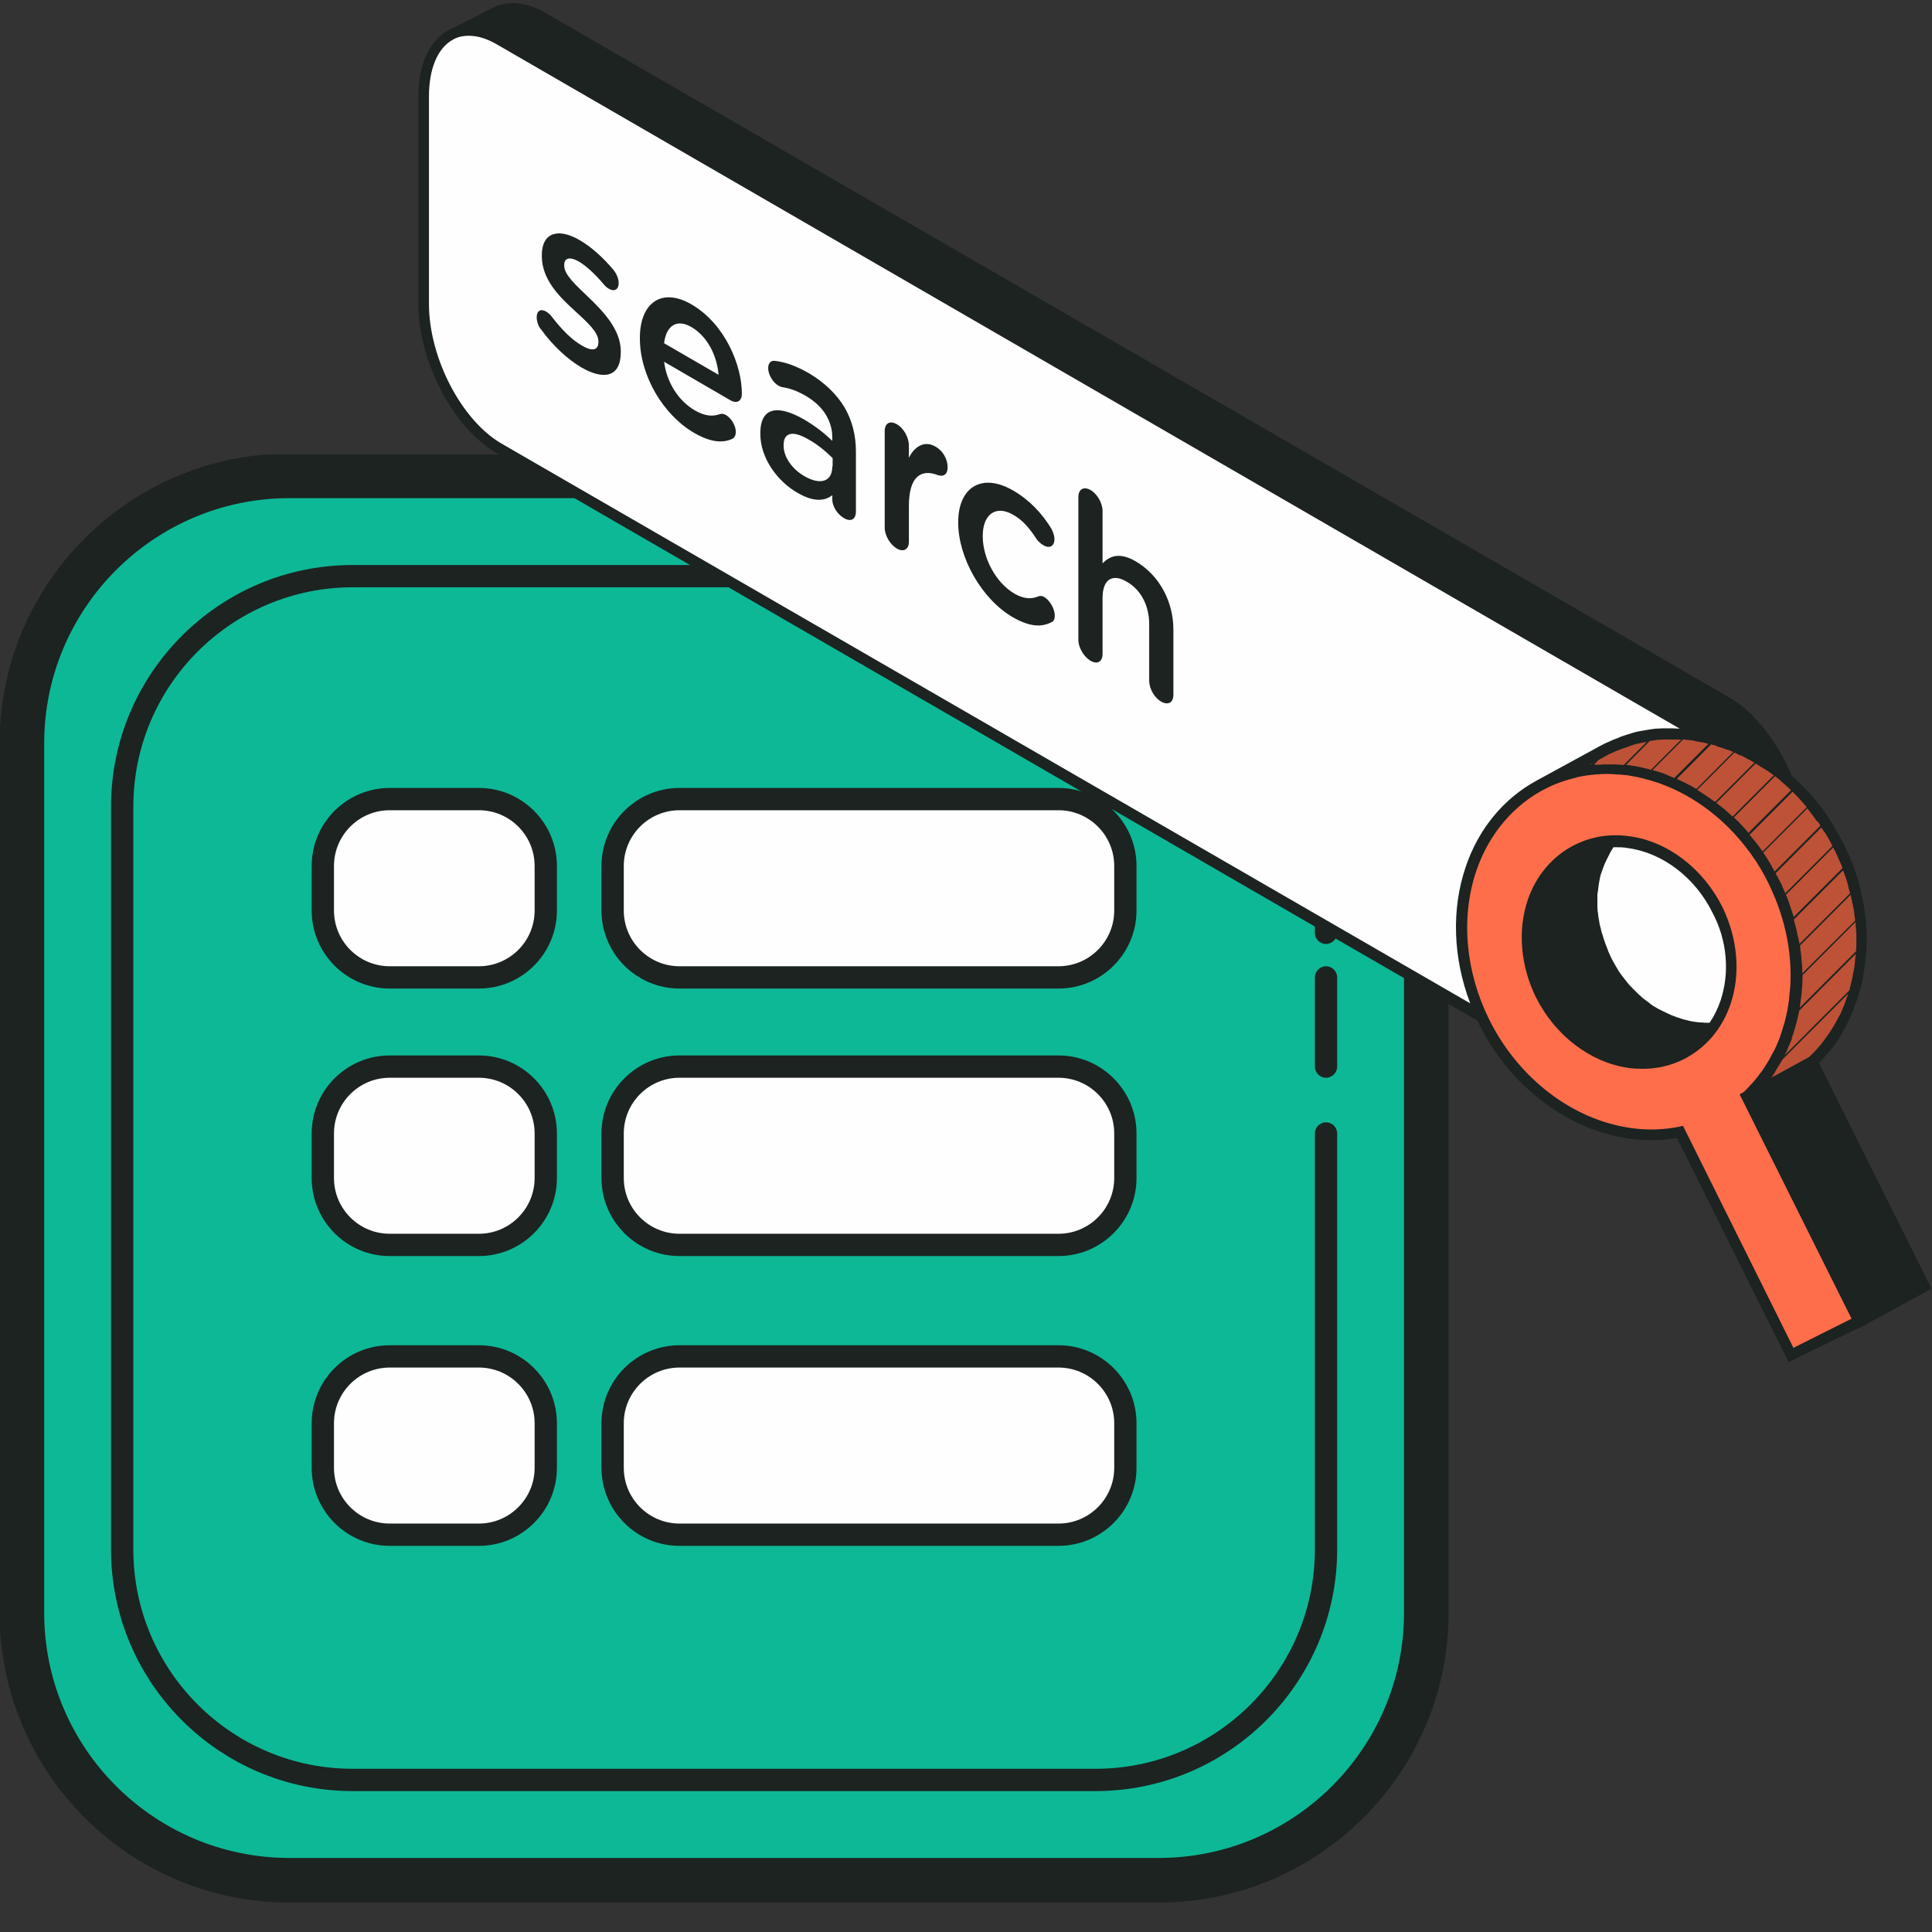
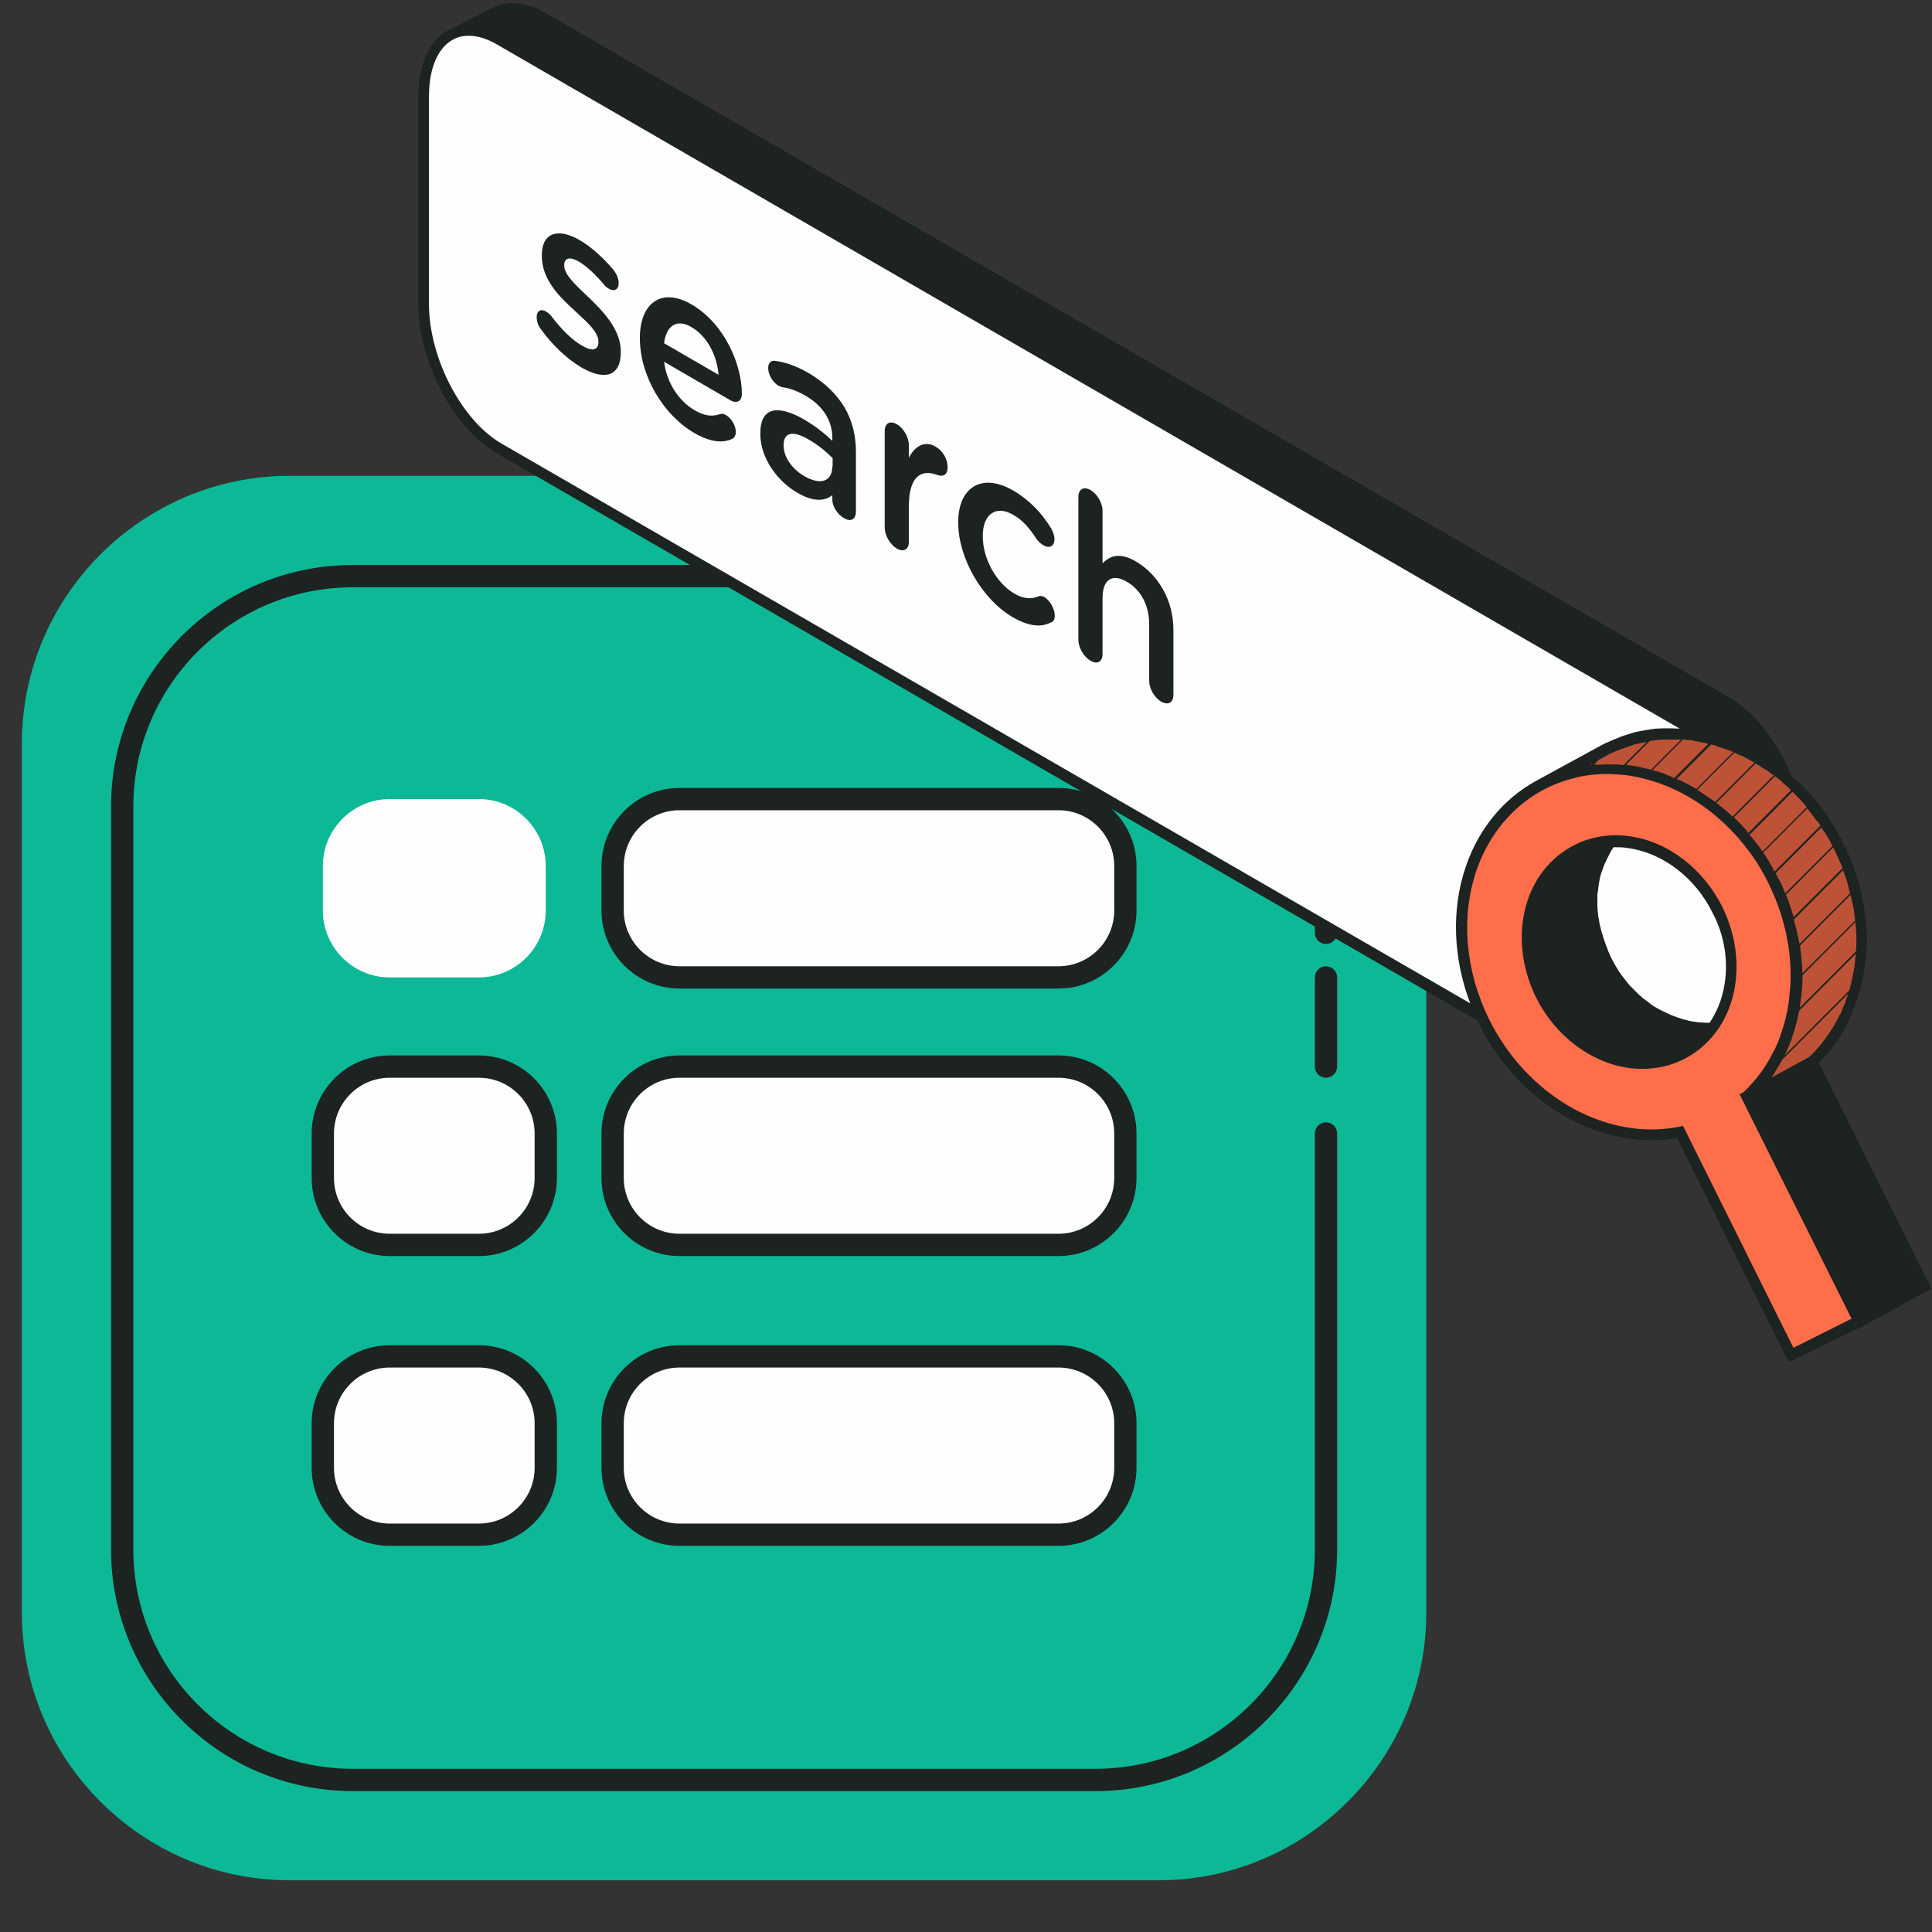
<svg xmlns="http://www.w3.org/2000/svg" width="150" zoomAndPan="magnify" viewBox="0 0 150 150" height="150" preserveAspectRatio="xMidYMid meet" version="1.0">
  <rect x="0" y="0" width="150" height="150" fill="#333333" stroke="none" />
  <defs>
    <clipPath id="clip-0">
      <path d="M 0 35.281 L 112.5 35.281 L 112.5 147.781 L 0 147.781 Z M 0 35.281 " clip-rule="nonzero" />
    </clipPath>
    <clipPath id="clip-1">
      <path d="M 32.344 2 L 135 2 L 135 83 L 32.344 83 Z M 32.344 2 " clip-rule="nonzero" />
    </clipPath>
    <clipPath id="clip-2">
      <path d="M 113 59 L 145 59 L 145 105.75 L 113 105.75 Z M 113 59 " clip-rule="nonzero" />
    </clipPath>
    <clipPath id="clip-3">
      <path d="M 32.344 0 L 150 0 L 150 105.75 L 32.344 105.75 Z M 32.344 0 " clip-rule="nonzero" />
    </clipPath>
  </defs>
  <path fill="rgb(5.099%, 72.159%, 58.82%)" d="M 89.969 145.984 L 22.469 145.984 C 11.047 145.984 1.699 136.637 1.699 125.215 L 1.699 57.715 C 1.699 46.289 11.047 36.945 22.469 36.945 L 89.969 36.945 C 101.391 36.945 110.738 46.289 110.738 57.715 L 110.738 125.215 C 110.738 136.637 101.391 145.984 89.969 145.984 Z M 89.969 145.984 " fill-opacity="1" fill-rule="nonzero" />
  <g clip-path="url(#clip-0)">
-     <path fill="rgb(10.979%, 13.73%, 12.939%)" d="M 89.969 147.715 L 22.469 147.715 C 10.062 147.715 -0.031 137.621 -0.031 125.215 L -0.031 57.715 C -0.031 45.309 10.062 35.215 22.469 35.215 L 89.969 35.215 C 102.375 35.215 112.469 45.309 112.469 57.715 L 112.469 125.215 C 112.469 137.621 102.375 147.715 89.969 147.715 Z M 22.469 38.676 C 11.973 38.676 3.43 47.215 3.43 57.715 L 3.43 125.215 C 3.43 135.711 11.973 144.25 22.469 144.25 L 89.969 144.25 C 100.465 144.25 109.008 135.711 109.008 125.215 L 109.008 57.715 C 109.008 47.215 100.465 38.676 89.969 38.676 Z M 22.469 38.676 " fill-opacity="1" fill-rule="nonzero" />
-   </g>
+     </g>
  <path fill="rgb(5.099%, 72.159%, 58.82%)" d="M 102.949 88 L 102.949 120.305 C 102.949 130.141 94.898 138.195 85.059 138.195 L 27.379 138.195 C 17.539 138.195 9.488 130.141 9.488 120.305 L 9.488 62.625 C 9.488 52.785 17.539 44.734 27.379 44.734 L 85.641 44.734 " fill-opacity="1" fill-rule="nonzero" />
  <path fill="rgb(10.979%, 13.73%, 12.939%)" d="M 85.059 139.059 L 27.379 139.059 C 17.035 139.059 8.621 130.645 8.621 120.305 L 8.621 62.625 C 8.621 52.281 17.035 43.867 27.379 43.867 L 85.641 43.867 C 86.121 43.867 86.508 44.254 86.508 44.734 C 86.508 45.211 86.121 45.598 85.641 45.598 L 27.379 45.598 C 17.992 45.598 10.352 53.234 10.352 62.625 L 10.352 120.305 C 10.352 129.691 17.992 137.328 27.379 137.328 L 85.059 137.328 C 94.445 137.328 102.086 129.691 102.086 120.305 L 102.086 88 C 102.086 87.523 102.473 87.137 102.949 87.137 C 103.426 87.137 103.816 87.523 103.816 88 L 103.816 120.305 C 103.816 130.645 95.402 139.059 85.059 139.059 Z M 102.949 83.676 C 102.473 83.676 102.086 83.285 102.086 82.809 L 102.086 75.887 C 102.086 75.41 102.473 75.02 102.949 75.02 C 103.426 75.02 103.816 75.41 103.816 75.887 L 103.816 82.809 C 103.816 83.285 103.426 83.676 102.949 83.676 Z M 102.949 73.289 C 102.473 73.289 102.086 72.902 102.086 72.426 L 102.086 68.965 C 102.086 68.484 102.473 68.098 102.949 68.098 C 103.426 68.098 103.816 68.484 103.816 68.965 L 103.816 72.426 C 103.816 72.902 103.426 73.289 102.949 73.289 Z M 102.949 73.289 " fill-opacity="1" fill-rule="nonzero" />
  <path fill="rgb(99.609%, 99.609%, 99.609%)" d="M 37.18 75.887 L 30.258 75.887 C 27.402 75.887 25.066 73.551 25.066 70.695 L 25.066 67.234 C 25.066 64.375 27.402 62.039 30.258 62.039 L 37.18 62.039 C 40.035 62.039 42.371 64.375 42.371 67.234 L 42.371 70.695 C 42.371 73.551 40.035 75.887 37.18 75.887 Z M 37.18 75.887 " fill-opacity="1" fill-rule="nonzero" />
-   <path fill="rgb(10.979%, 13.73%, 12.939%)" d="M 37.18 76.75 L 30.258 76.75 C 26.918 76.75 24.199 74.035 24.199 70.695 L 24.199 67.234 C 24.199 63.891 26.918 61.176 30.258 61.176 L 37.18 61.176 C 40.52 61.176 43.238 63.891 43.238 67.234 L 43.238 70.695 C 43.238 74.031 40.52 76.75 37.18 76.75 Z M 30.258 62.906 C 27.871 62.906 25.93 64.848 25.93 67.234 L 25.93 70.695 C 25.93 73.078 27.871 75.02 30.258 75.02 L 37.18 75.02 C 39.566 75.02 41.508 73.078 41.508 70.695 L 41.508 67.234 C 41.508 64.848 39.566 62.906 37.18 62.906 Z M 30.258 62.906 " fill-opacity="1" fill-rule="nonzero" />
  <path fill="rgb(99.609%, 99.609%, 99.609%)" d="M 82.18 75.887 L 52.758 75.887 C 49.902 75.887 47.566 73.551 47.566 70.695 L 47.566 67.234 C 47.566 64.375 49.902 62.039 52.758 62.039 L 82.18 62.039 C 85.035 62.039 87.371 64.375 87.371 67.234 L 87.371 70.695 C 87.371 73.551 85.035 75.887 82.18 75.887 Z M 82.18 75.887 " fill-opacity="1" fill-rule="nonzero" />
  <path fill="rgb(10.979%, 13.73%, 12.939%)" d="M 82.18 76.75 L 52.758 76.75 C 49.418 76.75 46.699 74.035 46.699 70.695 L 46.699 67.234 C 46.699 63.891 49.418 61.176 52.758 61.176 L 82.18 61.176 C 85.52 61.176 88.238 63.891 88.238 67.234 L 88.238 70.695 C 88.238 74.031 85.52 76.75 82.18 76.75 Z M 52.758 62.906 C 50.371 62.906 48.43 64.848 48.43 67.234 L 48.43 70.695 C 48.43 73.078 50.371 75.02 52.758 75.02 L 82.18 75.02 C 84.566 75.02 86.508 73.078 86.508 70.695 L 86.508 67.234 C 86.508 64.848 84.566 62.906 82.18 62.906 Z M 52.758 62.906 " fill-opacity="1" fill-rule="nonzero" />
-   <path fill="rgb(99.609%, 99.609%, 99.609%)" d="M 37.18 96.656 L 30.258 96.656 C 27.402 96.656 25.066 94.32 25.066 91.465 L 25.066 88 C 25.066 85.145 27.402 82.809 30.258 82.809 L 37.18 82.809 C 40.035 82.809 42.371 85.145 42.371 88 L 42.371 91.465 C 42.371 94.32 40.035 96.656 37.18 96.656 Z M 37.18 96.656 " fill-opacity="1" fill-rule="nonzero" />
+   <path fill="rgb(99.609%, 99.609%, 99.609%)" d="M 37.18 96.656 L 30.258 96.656 C 27.402 96.656 25.066 94.32 25.066 91.465 C 25.066 85.145 27.402 82.809 30.258 82.809 L 37.18 82.809 C 40.035 82.809 42.371 85.145 42.371 88 L 42.371 91.465 C 42.371 94.32 40.035 96.656 37.18 96.656 Z M 37.18 96.656 " fill-opacity="1" fill-rule="nonzero" />
  <path fill="rgb(10.979%, 13.73%, 12.939%)" d="M 37.18 97.52 L 30.258 97.52 C 26.918 97.52 24.199 94.805 24.199 91.465 L 24.199 88 C 24.199 84.66 26.918 81.945 30.258 81.945 L 37.18 81.945 C 40.52 81.945 43.238 84.66 43.238 88 L 43.238 91.465 C 43.238 94.801 40.52 97.52 37.18 97.52 Z M 30.258 83.676 C 27.871 83.676 25.93 85.617 25.93 88 L 25.93 91.465 C 25.93 93.848 27.871 95.789 30.258 95.789 L 37.18 95.789 C 39.566 95.789 41.508 93.848 41.508 91.465 L 41.508 88 C 41.508 85.617 39.566 83.676 37.18 83.676 Z M 30.258 83.676 " fill-opacity="1" fill-rule="nonzero" />
  <path fill="rgb(99.609%, 99.609%, 99.609%)" d="M 82.18 96.656 L 52.758 96.656 C 49.902 96.656 47.566 94.32 47.566 91.465 L 47.566 88 C 47.566 85.145 49.902 82.809 52.758 82.809 L 82.18 82.809 C 85.035 82.809 87.371 85.145 87.371 88 L 87.371 91.465 C 87.371 94.32 85.035 96.656 82.18 96.656 Z M 82.18 96.656 " fill-opacity="1" fill-rule="nonzero" />
  <path fill="rgb(10.979%, 13.73%, 12.939%)" d="M 82.18 97.52 L 52.758 97.52 C 49.418 97.52 46.699 94.805 46.699 91.465 L 46.699 88 C 46.699 84.66 49.418 81.945 52.758 81.945 L 82.18 81.945 C 85.52 81.945 88.238 84.66 88.238 88 L 88.238 91.465 C 88.238 94.801 85.52 97.52 82.18 97.52 Z M 52.758 83.676 C 50.371 83.676 48.43 85.617 48.43 88 L 48.43 91.465 C 48.43 93.848 50.371 95.789 52.758 95.789 L 82.18 95.789 C 84.566 95.789 86.508 93.848 86.508 91.465 L 86.508 88 C 86.508 85.617 84.566 83.676 82.18 83.676 Z M 52.758 83.676 " fill-opacity="1" fill-rule="nonzero" />
  <path fill="rgb(99.609%, 99.609%, 99.609%)" d="M 37.18 119.156 L 30.258 119.156 C 27.402 119.156 25.066 116.82 25.066 113.965 L 25.066 110.5 C 25.066 107.645 27.402 105.309 30.258 105.309 L 37.18 105.309 C 40.035 105.309 42.371 107.645 42.371 110.5 L 42.371 113.965 C 42.371 116.82 40.035 119.156 37.18 119.156 Z M 37.18 119.156 " fill-opacity="1" fill-rule="nonzero" />
  <path fill="rgb(10.979%, 13.73%, 12.939%)" d="M 37.18 120.02 L 30.258 120.02 C 26.918 120.02 24.199 117.305 24.199 113.965 L 24.199 110.5 C 24.199 107.16 26.918 104.445 30.258 104.445 L 37.18 104.445 C 40.52 104.445 43.238 107.16 43.238 110.5 L 43.238 113.965 C 43.238 117.301 40.52 120.02 37.18 120.02 Z M 30.258 106.176 C 27.871 106.176 25.93 108.117 25.93 110.5 L 25.93 113.965 C 25.93 116.348 27.871 118.289 30.258 118.289 L 37.18 118.289 C 39.566 118.289 41.508 116.348 41.508 113.965 L 41.508 110.5 C 41.508 108.117 39.566 106.176 37.18 106.176 Z M 30.258 106.176 " fill-opacity="1" fill-rule="nonzero" />
  <path fill="rgb(99.609%, 99.609%, 99.609%)" d="M 82.18 119.156 L 52.758 119.156 C 49.902 119.156 47.566 116.82 47.566 113.965 L 47.566 110.5 C 47.566 107.645 49.902 105.309 52.758 105.309 L 82.18 105.309 C 85.035 105.309 87.371 107.645 87.371 110.5 L 87.371 113.965 C 87.371 116.82 85.035 119.156 82.18 119.156 Z M 82.18 119.156 " fill-opacity="1" fill-rule="nonzero" />
  <path fill="rgb(10.979%, 13.73%, 12.939%)" d="M 82.18 120.02 L 52.758 120.02 C 49.418 120.02 46.699 117.305 46.699 113.965 L 46.699 110.5 C 46.699 107.16 49.418 104.445 52.758 104.445 L 82.18 104.445 C 85.52 104.445 88.238 107.16 88.238 110.5 L 88.238 113.965 C 88.238 117.301 85.52 120.02 82.18 120.02 Z M 52.758 106.176 C 50.371 106.176 48.43 108.117 48.43 110.5 L 48.43 113.965 C 48.43 116.348 50.371 118.289 52.758 118.289 L 82.18 118.289 C 84.566 118.289 86.508 116.348 86.508 113.965 L 86.508 110.5 C 86.508 108.117 84.566 106.176 82.18 106.176 Z M 52.758 106.176 " fill-opacity="1" fill-rule="nonzero" />
  <g clip-path="url(#clip-1)">
    <path fill="rgb(99.609%, 99.609%, 99.609%)" d="M 120.66 60.504 C 120.422 60.598 120.188 60.691 119.977 60.809 C 120.117 60.738 120.281 60.668 120.422 60.598 C 120.469 60.574 120.516 60.551 120.562 60.551 C 120.59 60.527 120.613 60.527 120.66 60.504 Z M 133.723 70.414 C 132.242 67.449 129.492 65.352 126.531 64.93 C 125.074 64.715 123.617 64.93 122.328 65.562 C 120.59 66.41 119.273 67.941 118.613 69.871 C 117.816 72.227 118.051 75.004 119.25 77.43 C 120.73 80.395 123.477 82.492 126.438 82.914 C 126.789 82.961 127.145 82.984 127.52 82.984 C 128.625 82.984 129.68 82.75 130.645 82.277 C 132.383 81.43 133.699 79.902 134.355 77.969 C 135.18 75.594 134.945 72.84 133.723 70.414 Z M 119.953 60.809 C 119.789 60.879 119.648 60.973 119.484 61.043 L 124.512 58.312 C 124.652 58.242 124.77 58.172 124.91 58.102 C 124.934 58.102 124.957 58.078 124.98 58.078 C 125.121 58.008 125.285 57.938 125.43 57.867 C 125.477 57.844 125.523 57.82 125.57 57.82 C 125.688 57.773 125.781 57.727 125.898 57.699 C 125.945 57.676 125.992 57.652 126.062 57.652 C 126.18 57.605 126.297 57.582 126.391 57.535 C 126.438 57.512 126.484 57.512 126.508 57.488 C 126.672 57.441 126.812 57.395 126.98 57.348 C 126.98 57.348 126.98 57.348 127.004 57.348 C 127.027 57.348 127.051 57.348 127.051 57.324 C 127.191 57.277 127.332 57.254 127.473 57.23 C 127.52 57.23 127.566 57.207 127.613 57.207 C 127.754 57.184 127.871 57.16 128.012 57.137 C 128.059 57.137 128.082 57.113 128.129 57.113 C 128.293 57.09 128.457 57.066 128.625 57.043 C 128.672 57.043 128.695 57.043 128.742 57.043 C 128.883 57.02 129 57.02 129.141 57.02 C 129.188 57.02 129.234 57.02 129.281 57.02 C 129.422 57.02 129.562 57.02 129.703 57.02 C 129.727 57.02 129.75 57.02 129.773 57.02 C 129.938 57.02 130.105 57.02 130.27 57.02 C 130.316 57.02 130.363 57.02 130.41 57.02 C 130.527 57.02 130.668 57.043 130.785 57.043 C 130.832 57.043 130.879 57.043 130.926 57.066 C 131.09 57.09 131.254 57.113 131.441 57.137 C 131.582 57.16 131.75 57.184 131.891 57.207 C 131.465 56.828 131.043 56.523 130.598 56.266 L 38.73 3.059 C 35.512 1.199 32.902 3.18 32.902 7.484 L 32.902 23.613 C 32.902 27.922 35.512 32.934 38.754 34.793 L 115.043 78.938 C 111.707 71.801 113.867 63.75 119.953 60.809 Z M 119.953 60.809 " fill-opacity="1" fill-rule="nonzero" />
  </g>
  <path fill="rgb(74.12%, 32.159%, 21.57%)" d="M 136.164 84.703 C 136.234 84.633 136.328 84.539 136.398 84.469 C 136.445 84.422 136.496 84.375 136.52 84.328 C 136.59 84.258 136.66 84.16 136.707 84.09 C 136.754 84.043 136.801 83.973 136.848 83.926 C 136.918 83.855 136.965 83.762 137.035 83.691 C 137.082 83.645 137.129 83.574 137.152 83.527 C 137.199 83.457 137.27 83.363 137.316 83.293 C 137.363 83.219 137.387 83.172 137.434 83.102 C 137.48 83.031 137.527 82.938 137.598 82.867 C 137.645 82.797 137.668 82.75 137.715 82.68 C 137.762 82.586 137.809 82.516 137.855 82.422 C 137.879 82.348 137.926 82.301 137.949 82.23 C 137.996 82.137 138.047 82.043 138.094 81.949 C 138.117 81.902 138.141 81.832 138.188 81.785 C 138.234 81.668 138.305 81.551 138.352 81.43 C 138.375 81.383 138.375 81.359 138.398 81.312 C 138.469 81.148 138.539 81.008 138.586 80.844 C 138.609 80.797 138.609 80.773 138.633 80.727 C 138.68 80.605 138.727 80.488 138.773 80.371 C 138.797 80.301 138.82 80.254 138.844 80.184 C 138.867 80.09 138.914 79.973 138.938 79.879 C 138.961 79.809 138.984 79.734 138.984 79.664 C 139.008 79.57 139.031 79.477 139.055 79.359 C 139.078 79.289 139.102 79.219 139.102 79.148 C 139.125 79.055 139.148 78.961 139.172 78.84 C 139.195 78.77 139.195 78.699 139.219 78.629 C 139.242 78.535 139.266 78.441 139.266 78.324 C 139.289 78.254 139.289 78.184 139.312 78.113 C 139.336 78.02 139.336 77.898 139.359 77.805 C 139.359 77.734 139.383 77.664 139.383 77.594 C 139.406 77.477 139.406 77.383 139.43 77.266 C 139.43 77.195 139.453 77.125 139.453 77.051 C 139.453 76.934 139.477 76.816 139.477 76.699 C 139.477 76.629 139.477 76.582 139.477 76.535 C 139.477 76.348 139.5 76.18 139.5 75.992 C 139.5 75.805 139.5 75.641 139.5 75.453 C 139.5 75.383 139.5 75.332 139.5 75.262 C 139.5 75.145 139.5 75.027 139.477 74.887 C 139.477 74.816 139.477 74.746 139.453 74.676 C 139.453 74.559 139.43 74.438 139.43 74.344 C 139.43 74.273 139.406 74.203 139.406 74.109 C 139.406 73.992 139.383 73.898 139.359 73.781 C 139.359 73.711 139.336 73.617 139.336 73.543 C 139.312 73.426 139.312 73.332 139.289 73.215 C 139.266 73.145 139.266 73.051 139.242 72.98 C 139.219 72.863 139.195 72.77 139.172 72.648 C 139.148 72.578 139.148 72.484 139.125 72.414 C 139.102 72.297 139.078 72.203 139.055 72.086 C 139.031 72.016 139.008 71.945 139.008 71.852 C 138.984 71.73 138.938 71.613 138.914 71.496 C 138.891 71.426 138.867 71.355 138.867 71.285 C 138.82 71.145 138.773 71.004 138.75 70.859 C 138.727 70.812 138.727 70.766 138.703 70.719 C 138.633 70.531 138.586 70.344 138.516 70.156 C 138.516 70.133 138.492 70.109 138.492 70.086 C 138.445 69.941 138.375 69.777 138.328 69.637 C 138.305 69.59 138.281 69.52 138.258 69.473 C 138.211 69.355 138.141 69.215 138.094 69.094 C 138.07 69.047 138.047 69 138.02 68.93 C 137.949 68.766 137.855 68.578 137.785 68.414 C 137.715 68.246 137.621 68.105 137.551 67.965 C 137.551 67.965 137.551 67.941 137.527 67.941 C 137.363 67.66 137.199 67.352 137.035 67.07 C 137.035 67.047 137.012 67.047 137.012 67.023 C 136.848 66.742 136.66 66.48 136.496 66.223 C 136.473 66.199 136.473 66.199 136.445 66.176 C 136.281 65.941 136.094 65.707 135.906 65.469 C 135.906 65.469 135.883 65.445 135.883 65.445 C 135.695 65.211 135.508 64.977 135.32 64.762 C 135.109 64.527 134.898 64.316 134.684 64.082 C 134.684 64.082 134.684 64.082 134.66 64.059 C 134.449 63.844 134.238 63.633 134.004 63.445 C 134.004 63.445 133.98 63.422 133.98 63.422 C 133.863 63.305 133.746 63.211 133.605 63.094 C 133.582 63.07 133.559 63.07 133.535 63.047 C 133.441 62.949 133.324 62.879 133.227 62.785 C 133.18 62.738 133.133 62.715 133.086 62.691 C 133.016 62.621 132.922 62.574 132.852 62.504 C 132.805 62.457 132.758 62.434 132.688 62.387 C 132.617 62.34 132.523 62.27 132.453 62.223 C 132.406 62.199 132.359 62.152 132.312 62.129 C 132.195 62.055 132.078 61.961 131.961 61.891 C 131.914 61.867 131.867 61.844 131.82 61.797 C 131.652 61.703 131.512 61.609 131.348 61.516 C 131.348 61.516 131.348 61.516 131.324 61.516 C 131.16 61.422 131.02 61.352 130.855 61.258 C 130.809 61.23 130.762 61.207 130.715 61.184 C 130.598 61.113 130.457 61.066 130.34 60.996 C 130.293 60.973 130.246 60.949 130.199 60.926 C 130.102 60.879 129.984 60.832 129.867 60.785 C 129.82 60.762 129.797 60.738 129.75 60.738 C 129.609 60.668 129.469 60.621 129.305 60.551 C 129.281 60.527 129.234 60.527 129.211 60.527 C 129.094 60.48 128.977 60.434 128.859 60.41 C 128.812 60.387 128.766 60.363 128.695 60.363 C 128.602 60.336 128.504 60.289 128.41 60.266 C 128.363 60.242 128.293 60.219 128.246 60.219 C 128.152 60.195 128.059 60.172 127.965 60.148 C 127.895 60.125 127.848 60.125 127.777 60.102 C 127.684 60.078 127.59 60.055 127.496 60.031 C 127.449 60.008 127.379 60.008 127.332 59.984 C 127.238 59.961 127.121 59.938 127.027 59.914 C 126.98 59.914 126.93 59.891 126.883 59.891 C 126.742 59.867 126.578 59.844 126.438 59.82 C 126.273 59.797 126.109 59.773 125.922 59.75 C 125.875 59.75 125.828 59.75 125.781 59.727 C 125.641 59.727 125.523 59.703 125.383 59.703 C 125.332 59.703 125.285 59.703 125.238 59.703 C 125.074 59.703 124.91 59.703 124.746 59.703 C 124.723 59.703 124.699 59.703 124.676 59.703 C 124.535 59.703 124.395 59.703 124.254 59.703 C 124.207 59.703 124.16 59.703 124.113 59.703 C 123.973 59.703 123.855 59.727 123.711 59.727 C 123.664 59.727 123.641 59.727 123.594 59.727 C 123.43 59.75 123.266 59.773 123.102 59.797 C 123.055 59.797 123.031 59.82 122.984 59.82 C 122.844 59.844 122.727 59.867 122.586 59.891 C 122.539 59.891 122.492 59.914 122.445 59.914 C 122.305 59.938 122.16 59.984 122.02 60.008 C 121.996 60.008 121.973 60.008 121.949 60.031 C 121.785 60.078 121.645 60.125 121.48 60.172 C 121.434 60.195 121.387 60.195 121.363 60.219 C 121.246 60.266 121.129 60.289 121.035 60.336 C 120.988 60.363 120.941 60.387 120.871 60.387 C 120.754 60.434 120.66 60.48 120.539 60.504 C 120.492 60.527 120.445 60.551 120.398 60.551 C 120.258 60.621 120.094 60.691 119.953 60.762 C 119.789 60.832 119.648 60.926 119.484 60.996 L 124.512 58.266 C 124.652 58.195 124.77 58.125 124.91 58.055 C 124.934 58.055 124.957 58.031 124.98 58.031 C 125.121 57.961 125.285 57.891 125.43 57.82 C 125.477 57.797 125.523 57.773 125.57 57.773 C 125.688 57.727 125.781 57.676 125.898 57.652 C 125.945 57.629 125.992 57.605 126.062 57.605 C 126.18 57.559 126.297 57.535 126.391 57.488 C 126.438 57.465 126.484 57.465 126.508 57.441 C 126.672 57.395 126.812 57.348 126.98 57.301 C 126.98 57.301 126.98 57.301 127.004 57.301 C 127.027 57.301 127.051 57.301 127.051 57.277 C 127.191 57.23 127.332 57.207 127.473 57.184 C 127.52 57.184 127.566 57.16 127.613 57.16 C 127.754 57.137 127.871 57.113 128.012 57.09 C 128.059 57.09 128.082 57.066 128.129 57.066 C 128.293 57.043 128.457 57.02 128.625 56.996 C 128.672 56.996 128.695 56.996 128.742 56.996 C 128.883 56.973 129 56.973 129.141 56.973 C 129.188 56.973 129.234 56.973 129.281 56.973 C 129.422 56.973 129.562 56.973 129.703 56.973 C 129.727 56.973 129.75 56.973 129.773 56.973 C 129.938 56.973 130.102 56.973 130.27 56.973 C 130.316 56.973 130.363 56.973 130.41 56.973 C 130.527 56.973 130.668 56.996 130.785 56.996 C 130.832 56.996 130.879 56.996 130.926 57.02 C 131.09 57.043 131.254 57.066 131.441 57.09 C 131.582 57.113 131.75 57.137 131.891 57.16 C 131.938 57.16 131.984 57.184 132.031 57.184 C 132.125 57.207 132.242 57.23 132.336 57.254 C 132.383 57.277 132.453 57.277 132.5 57.301 C 132.594 57.324 132.688 57.348 132.781 57.371 C 132.852 57.395 132.898 57.395 132.969 57.418 C 133.062 57.441 133.156 57.465 133.25 57.488 C 133.301 57.512 133.371 57.512 133.418 57.535 C 133.512 57.559 133.605 57.605 133.699 57.629 C 133.746 57.652 133.816 57.652 133.863 57.676 C 133.98 57.727 134.098 57.773 134.215 57.82 C 134.238 57.82 134.285 57.844 134.309 57.844 C 134.449 57.891 134.613 57.961 134.754 58.031 C 134.801 58.055 134.824 58.055 134.875 58.078 C 134.992 58.125 135.086 58.172 135.203 58.219 C 135.227 58.219 135.227 58.242 135.25 58.242 C 135.273 58.266 135.297 58.266 135.344 58.289 C 135.461 58.359 135.602 58.406 135.719 58.477 C 135.766 58.5 135.812 58.523 135.859 58.547 C 136.023 58.621 136.164 58.715 136.328 58.809 C 136.328 58.809 136.328 58.809 136.352 58.809 C 136.52 58.902 136.66 58.996 136.824 59.09 C 136.871 59.113 136.918 59.137 136.965 59.184 C 137.082 59.254 137.199 59.348 137.316 59.418 C 137.34 59.441 137.363 59.465 137.41 59.465 C 137.434 59.465 137.434 59.492 137.457 59.516 C 137.527 59.562 137.621 59.633 137.691 59.68 C 137.738 59.727 137.785 59.75 137.855 59.797 C 137.949 59.867 138.02 59.914 138.117 59.984 C 138.164 60.008 138.211 60.055 138.258 60.078 C 138.375 60.172 138.469 60.242 138.562 60.336 C 138.586 60.363 138.609 60.363 138.609 60.387 C 138.727 60.48 138.844 60.598 138.984 60.715 C 138.984 60.715 139.008 60.738 139.008 60.738 C 139.219 60.926 139.453 61.137 139.668 61.352 C 139.668 61.352 139.668 61.352 139.691 61.375 C 139.902 61.586 140.113 61.82 140.324 62.055 C 140.512 62.293 140.723 62.504 140.91 62.738 C 140.91 62.738 140.934 62.762 140.934 62.762 C 141.121 62.996 141.289 63.234 141.477 63.469 C 141.477 63.492 141.5 63.492 141.5 63.516 C 141.5 63.516 141.5 63.516 141.5 63.539 C 141.688 63.797 141.852 64.059 142.016 64.34 C 142.016 64.363 142.039 64.363 142.039 64.387 C 142.203 64.668 142.367 64.953 142.531 65.258 C 142.531 65.258 142.531 65.258 142.531 65.281 C 142.602 65.422 142.695 65.586 142.766 65.73 C 142.863 65.895 142.934 66.082 143.004 66.246 C 143.027 66.293 143.051 66.34 143.074 66.41 C 143.121 66.531 143.191 66.672 143.238 66.789 C 143.262 66.836 143.285 66.906 143.309 66.953 C 143.379 67.094 143.426 67.258 143.473 67.398 C 143.473 67.426 143.496 67.449 143.496 67.473 C 143.496 67.473 143.496 67.473 143.496 67.496 C 143.566 67.684 143.613 67.848 143.684 68.035 C 143.707 68.082 143.707 68.129 143.73 68.176 C 143.777 68.32 143.824 68.461 143.848 68.602 C 143.871 68.672 143.895 68.742 143.895 68.812 C 143.918 68.93 143.965 69.047 143.988 69.164 C 144.012 69.238 144.035 69.309 144.035 69.402 C 144.059 69.52 144.082 69.613 144.105 69.73 C 144.129 69.801 144.129 69.895 144.152 69.965 C 144.176 70.086 144.199 70.18 144.223 70.297 C 144.246 70.367 144.246 70.461 144.27 70.531 C 144.293 70.648 144.293 70.742 144.316 70.859 C 144.316 70.93 144.34 71.027 144.34 71.098 C 144.363 71.215 144.363 71.309 144.391 71.426 C 144.391 71.496 144.414 71.59 144.414 71.66 C 144.414 71.777 144.438 71.898 144.438 71.992 C 144.438 72.062 144.438 72.133 144.461 72.203 C 144.461 72.32 144.461 72.438 144.484 72.578 C 144.484 72.648 144.484 72.699 144.484 72.77 C 144.484 72.957 144.484 73.121 144.484 73.309 C 144.484 73.496 144.484 73.664 144.461 73.852 C 144.461 73.922 144.461 73.969 144.461 74.016 C 144.461 74.133 144.438 74.25 144.438 74.367 C 144.438 74.438 144.414 74.512 144.414 74.582 C 144.414 74.699 144.391 74.793 144.363 74.91 C 144.363 74.98 144.34 75.051 144.34 75.121 C 144.316 75.215 144.316 75.332 144.293 75.43 C 144.27 75.5 144.27 75.57 144.246 75.641 C 144.223 75.734 144.199 75.828 144.199 75.945 C 144.176 76.016 144.176 76.086 144.152 76.156 C 144.129 76.254 144.105 76.348 144.082 76.465 C 144.059 76.535 144.059 76.605 144.035 76.676 C 144.012 76.77 143.988 76.863 143.965 76.98 C 143.941 77.051 143.918 77.125 143.918 77.195 C 143.895 77.289 143.848 77.406 143.824 77.5 C 143.801 77.57 143.777 77.617 143.754 77.688 C 143.707 77.805 143.66 77.922 143.613 78.043 C 143.59 78.09 143.59 78.113 143.566 78.16 C 143.496 78.324 143.449 78.465 143.379 78.629 C 143.355 78.676 143.332 78.699 143.332 78.746 C 143.285 78.863 143.238 78.984 143.168 79.102 C 143.145 79.148 143.121 79.219 143.074 79.266 C 143.027 79.359 142.98 79.453 142.934 79.547 C 142.91 79.617 142.863 79.664 142.84 79.734 C 142.789 79.832 142.742 79.902 142.695 79.996 C 142.648 80.066 142.625 80.113 142.578 80.184 C 142.531 80.277 142.484 80.348 142.414 80.418 C 142.367 80.488 142.344 80.535 142.297 80.605 C 142.25 80.68 142.18 80.773 142.133 80.844 C 142.086 80.891 142.039 80.961 142.016 81.008 C 141.969 81.078 141.898 81.172 141.828 81.242 C 141.781 81.289 141.734 81.359 141.688 81.406 C 141.617 81.477 141.547 81.574 141.5 81.645 C 141.453 81.691 141.406 81.738 141.383 81.785 C 141.312 81.879 141.242 81.949 141.145 82.02 C 141.098 82.066 141.074 82.09 141.027 82.137 C 140.91 82.254 140.793 82.371 140.676 82.492 L 149.371 99.934 L 144.34 102.668 L 135.648 85.223 C 135.766 85.105 135.883 84.984 136 84.867 C 136.094 84.773 136.117 84.75 136.164 84.703 Z M 136.164 84.703 " fill-opacity="1" fill-rule="nonzero" />
  <g clip-path="url(#clip-2)">
    <path fill="rgb(100%, 43.14%, 29.019%)" d="M 126.461 59.844 C 130.949 60.48 135.344 63.609 137.762 68.461 C 140.793 74.535 139.785 81.359 135.719 85.176 L 144.414 102.617 L 139.078 105.207 L 130.457 87.883 C 129.188 88.141 127.871 88.164 126.555 87.977 C 122.066 87.34 117.676 84.211 115.254 79.359 C 111.637 72.133 113.773 63.82 119.977 60.809 C 121.996 59.82 124.254 59.516 126.461 59.844 Z M 119.625 77.242 C 121.105 80.207 123.762 82.113 126.508 82.492 C 127.848 82.68 129.211 82.492 130.457 81.902 C 134.238 80.066 135.531 75.004 133.348 70.602 C 131.867 67.637 129.211 65.73 126.461 65.352 C 125.121 65.164 123.762 65.352 122.516 65.941 C 118.73 67.754 117.441 72.816 119.625 77.242 " fill-opacity="1" fill-rule="nonzero" />
  </g>
  <g clip-path="url(#clip-3)">
    <path fill="rgb(10.979%, 13.73%, 12.939%)" d="M 149.957 100.055 L 141.219 82.516 C 141.266 82.469 141.312 82.422 141.359 82.371 L 141.477 82.254 C 141.547 82.16 141.641 82.09 141.711 81.996 L 141.852 81.832 C 141.922 81.762 141.969 81.691 142.039 81.621 L 142.18 81.453 C 142.25 81.383 142.297 81.289 142.367 81.219 C 142.414 81.148 142.461 81.102 142.508 81.031 C 142.555 80.961 142.625 80.867 142.672 80.797 L 142.789 80.605 C 142.84 80.512 142.91 80.441 142.957 80.324 L 143.051 80.16 C 143.098 80.066 143.145 79.973 143.215 79.855 L 143.309 79.688 C 143.355 79.594 143.402 79.5 143.449 79.383 L 143.543 79.219 C 143.59 79.102 143.66 78.984 143.707 78.863 L 143.754 78.746 C 143.824 78.582 143.895 78.418 143.941 78.254 L 143.988 78.137 C 144.035 78.02 144.082 77.898 144.129 77.758 L 144.199 77.57 C 144.223 77.453 144.27 77.359 144.293 77.242 L 144.363 77.027 C 144.391 76.934 144.414 76.816 144.461 76.723 L 144.508 76.512 C 144.531 76.418 144.555 76.301 144.578 76.203 L 144.625 75.969 C 144.648 75.875 144.672 75.758 144.672 75.664 L 144.719 75.43 C 144.742 75.332 144.742 75.215 144.766 75.121 L 144.789 74.887 C 144.812 74.77 144.812 74.676 144.836 74.559 L 144.836 74.512 L 144.859 74.344 C 144.859 74.227 144.883 74.109 144.883 73.969 L 144.906 73.781 C 144.906 73.594 144.93 73.402 144.93 73.215 C 144.93 73.027 144.93 72.84 144.93 72.648 L 144.93 72.461 C 144.93 72.344 144.93 72.203 144.906 72.086 L 144.883 71.875 C 144.883 71.754 144.859 71.637 144.859 71.52 L 144.836 71.285 C 144.836 71.168 144.812 71.074 144.789 70.957 L 144.766 70.719 C 144.742 70.602 144.742 70.508 144.719 70.391 L 144.672 70.156 C 144.648 70.035 144.625 69.941 144.602 69.801 L 144.555 69.566 C 144.531 69.449 144.508 69.332 144.484 69.238 L 144.438 69 C 144.414 68.883 144.363 68.766 144.34 68.648 L 144.293 68.438 C 144.246 68.297 144.199 68.152 144.152 68.012 L 144.105 67.871 C 144.035 67.684 143.988 67.496 143.918 67.305 L 143.895 67.234 C 143.848 67.07 143.777 66.93 143.707 66.766 L 143.637 66.602 C 143.59 66.48 143.52 66.34 143.473 66.223 L 143.402 66.059 C 143.332 65.871 143.238 65.707 143.145 65.539 C 143.074 65.375 142.98 65.234 142.91 65.094 L 142.887 65.047 C 142.719 64.738 142.555 64.457 142.391 64.176 L 142.367 64.129 C 142.203 63.844 142.016 63.562 141.828 63.281 L 141.805 63.234 C 141.641 62.973 141.453 62.738 141.242 62.48 C 141.051 62.246 140.84 62.008 140.652 61.773 C 140.441 61.539 140.23 61.305 139.996 61.066 C 139.785 60.855 139.547 60.645 139.336 60.434 L 139.289 60.41 C 139.242 60.359 139.172 60.312 139.125 60.266 C 138.02 57.629 136.258 55.301 134.262 54.145 L 42.324 0.988 C 40.82 0.117 39.34 0 38.145 0.66 L 35.207 2.164 C 35.043 2.238 34.875 2.309 34.711 2.402 C 33.305 3.227 32.48 5.062 32.48 7.484 L 32.48 23.613 C 32.48 28.062 35.207 33.242 38.543 35.172 L 114.715 79.242 C 114.762 79.336 114.809 79.453 114.855 79.547 C 117.227 84.328 121.691 87.719 126.461 88.398 C 127.73 88.59 128.977 88.562 130.199 88.352 L 138.867 105.75 L 144.199 103.16 L 144.199 103.184 L 144.578 102.996 L 144.953 102.809 L 144.953 102.785 Z M 143.684 69.473 C 143.707 69.566 143.73 69.684 143.754 69.801 L 143.801 70.035 C 143.824 70.133 143.848 70.25 143.871 70.344 L 143.918 70.578 C 143.941 70.672 143.941 70.789 143.965 70.883 L 143.988 71.121 C 144.012 71.215 144.012 71.332 144.035 71.449 L 144.035 71.473 L 139.926 75.57 C 139.926 75.523 139.926 75.477 139.926 75.43 L 139.926 75.238 C 139.926 75.121 139.926 74.98 139.902 74.863 L 139.879 74.652 C 139.879 74.535 139.855 74.414 139.855 74.297 L 139.832 74.062 C 139.809 73.945 139.809 73.852 139.785 73.734 L 139.762 73.496 C 139.762 73.473 139.762 73.449 139.738 73.426 Z M 139.738 78.184 C 139.762 78.09 139.762 77.969 139.785 77.852 L 139.809 77.641 C 139.809 77.594 139.809 77.547 139.832 77.5 C 139.832 77.43 139.855 77.383 139.855 77.312 L 139.879 77.098 C 139.879 76.98 139.902 76.863 139.902 76.723 L 139.926 76.535 C 139.926 76.348 139.949 76.156 139.949 75.969 C 139.949 75.875 139.949 75.805 139.949 75.711 L 144.059 71.59 L 144.059 71.613 C 144.059 71.73 144.082 71.828 144.082 71.945 L 144.105 72.156 C 144.105 72.273 144.105 72.391 144.129 72.508 L 144.129 72.672 C 144.129 72.863 144.129 73.027 144.129 73.191 C 144.129 73.355 144.129 73.543 144.105 73.711 L 144.105 73.852 L 139.738 78.23 Z M 139.148 80.488 L 139.219 80.301 C 139.242 80.184 139.289 80.09 139.312 79.973 L 139.383 79.762 C 139.383 79.734 139.383 79.734 139.383 79.711 C 139.406 79.664 139.406 79.617 139.43 79.57 C 139.453 79.523 139.453 79.477 139.477 79.43 L 139.523 79.219 C 139.547 79.125 139.57 79.008 139.594 78.914 L 139.645 78.676 C 139.645 78.652 139.668 78.605 139.668 78.582 C 139.668 78.582 139.668 78.559 139.668 78.559 C 139.668 78.535 139.691 78.488 139.691 78.465 L 144.082 74.062 C 144.082 74.133 144.082 74.203 144.059 74.25 L 144.035 74.461 C 144.035 74.559 144.012 74.676 144.012 74.77 L 143.988 74.98 C 143.965 75.074 143.965 75.191 143.941 75.285 L 143.895 75.5 C 143.871 75.594 143.848 75.688 143.848 75.781 L 143.801 75.992 C 143.777 76.086 143.754 76.18 143.73 76.277 L 143.684 76.488 C 143.66 76.582 143.637 76.676 143.613 76.77 L 143.59 76.887 L 138.562 81.926 C 138.586 81.902 138.586 81.855 138.609 81.832 C 138.633 81.762 138.68 81.715 138.703 81.645 C 138.703 81.621 138.727 81.621 138.727 81.598 L 138.773 81.477 C 138.844 81.312 138.914 81.148 138.984 80.984 L 139.031 80.867 C 139.031 80.844 139.055 80.82 139.055 80.82 C 139.078 80.773 139.102 80.703 139.125 80.656 C 139.102 80.582 139.125 80.535 139.148 80.488 Z M 143.379 77.477 C 143.332 77.594 143.285 77.711 143.262 77.828 L 143.215 77.945 C 143.145 78.113 143.098 78.254 143.027 78.395 L 142.98 78.512 C 142.934 78.629 142.887 78.746 142.816 78.84 L 142.719 79.031 C 142.672 79.125 142.625 79.195 142.578 79.289 L 142.484 79.453 C 142.438 79.547 142.391 79.617 142.344 79.711 L 142.227 79.879 C 142.18 79.949 142.133 80.043 142.086 80.113 L 141.969 80.277 C 141.922 80.348 141.852 80.441 141.805 80.512 C 141.758 80.559 141.734 80.629 141.688 80.68 C 141.641 80.75 141.57 80.82 141.523 80.891 L 141.406 81.055 C 141.359 81.125 141.289 81.195 141.219 81.266 L 141.098 81.406 C 141.027 81.477 140.957 81.574 140.887 81.645 L 140.77 81.762 C 140.676 81.855 140.559 81.973 140.465 82.066 L 137.527 83.668 C 137.527 83.668 137.527 83.645 137.551 83.645 C 137.574 83.598 137.621 83.551 137.645 83.504 C 137.645 83.48 137.668 83.48 137.668 83.457 C 137.715 83.387 137.762 83.34 137.785 83.266 C 137.832 83.172 137.902 83.102 137.949 82.984 L 138.047 82.82 C 138.07 82.797 138.094 82.75 138.117 82.727 C 138.141 82.68 138.188 82.609 138.211 82.562 C 138.211 82.562 138.211 82.539 138.234 82.539 L 138.328 82.371 C 138.352 82.324 138.375 82.277 138.398 82.254 L 143.496 77.148 C 143.473 77.195 143.473 77.242 143.449 77.289 Z M 143.121 67.637 C 143.191 67.801 143.238 67.988 143.309 68.152 L 143.355 68.293 C 143.402 68.438 143.449 68.578 143.473 68.695 L 143.52 68.906 C 143.543 69.023 143.59 69.141 143.613 69.262 L 143.637 69.355 L 139.715 73.285 C 139.715 73.262 139.715 73.215 139.691 73.191 L 139.645 72.957 C 139.617 72.84 139.594 72.746 139.57 72.625 L 139.523 72.391 C 139.5 72.273 139.477 72.156 139.43 72.016 L 139.383 71.828 C 139.359 71.707 139.312 71.59 139.289 71.473 L 139.266 71.402 L 143.074 67.59 L 143.098 67.637 Z M 142.863 66.93 L 142.934 67.094 C 142.98 67.188 143.027 67.305 143.051 67.398 L 141.477 68.977 L 139.266 71.191 C 139.219 71.051 139.172 70.906 139.125 70.766 L 139.078 70.625 C 139.008 70.438 138.961 70.25 138.891 70.062 L 138.867 69.988 C 138.82 69.824 138.75 69.684 138.68 69.52 L 138.656 69.473 L 142.32 65.801 C 142.344 65.848 142.367 65.871 142.391 65.918 C 142.484 66.082 142.555 66.246 142.625 66.41 L 142.695 66.555 C 142.742 66.695 142.816 66.812 142.863 66.93 Z M 141.664 64.598 C 141.828 64.859 141.992 65.141 142.156 65.445 L 142.156 65.469 C 142.203 65.539 142.227 65.609 142.273 65.684 L 138.961 69 L 138.609 69.355 C 138.562 69.238 138.492 69.094 138.445 68.977 L 138.375 68.812 C 138.305 68.625 138.211 68.461 138.117 68.293 C 138.047 68.129 137.949 67.988 137.855 67.801 L 141.406 64.246 C 141.477 64.363 141.57 64.48 141.641 64.598 Z M 141.121 63.773 C 141.191 63.867 141.266 63.988 141.336 64.105 L 137.785 67.66 C 137.762 67.637 137.762 67.613 137.738 67.59 C 137.668 67.449 137.574 67.305 137.504 67.164 C 137.457 67.07 137.41 66.977 137.34 66.883 L 137.316 66.836 C 137.27 66.766 137.223 66.695 137.199 66.648 C 137.129 66.555 137.082 66.457 137.012 66.363 C 136.965 66.316 136.941 66.246 136.895 66.199 L 139.031 64.059 L 140.324 62.762 C 140.395 62.855 140.465 62.949 140.535 63.047 C 140.723 63.281 140.887 63.492 141.051 63.75 Z M 139.996 62.34 C 140.09 62.457 140.184 62.551 140.277 62.668 L 136.848 66.105 C 136.824 66.082 136.824 66.059 136.801 66.035 L 136.754 65.988 C 136.59 65.73 136.398 65.492 136.188 65.234 C 136.07 65.094 135.953 64.953 135.836 64.812 L 136.566 64.082 L 139.172 61.469 C 139.242 61.539 139.312 61.609 139.383 61.68 C 139.594 61.891 139.785 62.102 139.996 62.34 Z M 138.352 60.715 C 138.469 60.809 138.586 60.926 138.727 61.043 C 138.844 61.137 138.938 61.258 139.055 61.352 L 135.742 64.668 C 135.695 64.598 135.648 64.551 135.602 64.48 C 135.391 64.246 135.18 64.012 134.945 63.773 C 134.848 63.68 134.73 63.562 134.613 63.469 L 137.809 60.266 L 137.973 60.387 C 138.07 60.457 138.188 60.551 138.281 60.645 Z M 137.105 59.773 L 137.176 59.82 L 137.223 59.844 L 137.715 60.195 L 134.52 63.398 C 134.426 63.328 134.355 63.234 134.262 63.164 L 134.238 63.141 C 134.121 63.023 133.98 62.926 133.863 62.809 L 133.793 62.762 C 133.676 62.668 133.582 62.574 133.465 62.504 L 133.324 62.387 C 133.301 62.363 133.273 62.363 133.25 62.34 L 136.305 59.277 C 136.398 59.348 136.52 59.395 136.613 59.465 L 136.754 59.562 C 136.871 59.633 136.988 59.703 137.105 59.773 Z M 135.156 58.645 L 135.203 58.668 C 135.32 58.715 135.438 58.785 135.555 58.855 L 135.695 58.926 C 135.836 58.996 136 59.09 136.164 59.184 C 136.188 59.184 136.188 59.207 136.211 59.207 L 133.156 62.27 C 133.133 62.246 133.109 62.223 133.062 62.199 L 132.898 62.078 C 132.828 62.031 132.734 61.961 132.664 61.914 L 132.523 61.82 C 132.406 61.75 132.289 61.656 132.172 61.586 L 132.031 61.492 C 131.938 61.445 131.867 61.375 131.773 61.328 L 134.66 58.43 L 134.754 58.477 C 134.848 58.523 134.969 58.57 135.086 58.645 Z M 133.348 57.961 C 133.441 57.984 133.535 58.031 133.676 58.055 L 133.793 58.102 C 133.91 58.148 134.027 58.172 134.145 58.219 L 134.238 58.242 C 134.355 58.289 134.449 58.336 134.566 58.383 L 131.703 61.258 C 131.652 61.23 131.629 61.207 131.582 61.184 C 131.418 61.09 131.277 60.996 131.113 60.926 L 130.973 60.855 C 130.855 60.785 130.715 60.715 130.598 60.668 L 130.457 60.598 C 130.363 60.551 130.27 60.527 130.176 60.48 L 132.852 57.797 L 132.945 57.82 C 133.039 57.844 133.133 57.867 133.227 57.891 Z M 131.844 57.582 L 131.984 57.605 C 132.078 57.629 132.172 57.652 132.266 57.652 L 132.43 57.699 C 132.5 57.727 132.57 57.727 132.641 57.75 L 129.984 60.41 L 129.938 60.387 C 129.797 60.312 129.633 60.266 129.492 60.195 L 129.398 60.148 C 129.281 60.102 129.164 60.055 129.047 60.008 L 128.883 59.961 C 128.789 59.938 128.672 59.891 128.578 59.867 L 128.387 59.82 C 128.363 59.82 128.34 59.797 128.316 59.797 C 128.316 59.797 128.293 59.797 128.293 59.797 L 130.668 57.418 C 130.715 57.418 130.738 57.418 130.785 57.418 L 130.926 57.441 C 131.09 57.465 131.254 57.465 131.418 57.488 C 131.559 57.535 131.703 57.559 131.844 57.582 Z M 123.547 59.371 C 123.5 59.371 123.477 59.371 123.43 59.395 L 123.688 59.254 Z M 124.09 59.02 L 124.723 58.668 C 124.84 58.594 124.98 58.523 125.098 58.477 L 125.168 58.453 C 125.309 58.383 125.453 58.312 125.594 58.266 L 125.734 58.219 C 125.828 58.172 125.945 58.125 126.039 58.102 L 126.18 58.055 C 126.297 58.008 126.391 57.984 126.508 57.938 L 126.625 57.891 C 126.766 57.844 126.934 57.797 127.074 57.75 L 127.121 57.75 C 127.262 57.727 127.402 57.676 127.566 57.652 L 127.684 57.629 C 127.73 57.629 127.801 57.605 127.848 57.605 L 126.461 58.996 L 126.062 59.395 C 126.039 59.395 126.016 59.395 125.992 59.395 L 125.852 59.371 C 125.805 59.371 125.781 59.371 125.734 59.371 C 125.664 59.371 125.594 59.371 125.547 59.348 C 125.523 59.348 125.477 59.348 125.453 59.348 L 125.309 59.348 C 125.145 59.348 124.957 59.348 124.793 59.348 L 124.699 59.348 C 124.559 59.348 124.395 59.348 124.254 59.371 L 124.09 59.371 C 124.043 59.371 123.996 59.371 123.949 59.371 C 123.902 59.371 123.879 59.371 123.832 59.371 C 123.809 59.371 123.785 59.371 123.762 59.371 Z M 126.555 59.066 L 128.082 57.535 L 128.199 57.512 C 128.363 57.488 128.531 57.465 128.695 57.441 L 128.789 57.441 C 128.906 57.418 129.047 57.418 129.188 57.418 L 129.328 57.418 C 129.469 57.418 129.609 57.418 129.75 57.418 L 129.82 57.418 C 129.984 57.418 130.152 57.418 130.316 57.418 L 130.434 57.418 C 130.457 57.418 130.504 57.418 130.527 57.418 L 128.176 59.773 C 128.152 59.773 128.129 59.773 128.129 59.75 L 127.941 59.703 C 127.848 59.68 127.754 59.656 127.637 59.633 L 127.473 59.586 C 127.473 59.586 127.449 59.586 127.449 59.586 C 127.426 59.586 127.379 59.562 127.355 59.562 C 127.285 59.539 127.215 59.539 127.145 59.516 L 127.004 59.492 C 126.836 59.465 126.695 59.441 126.531 59.418 C 126.438 59.395 126.344 59.395 126.25 59.395 Z M 38.941 34.441 C 35.84 32.652 33.305 27.781 33.305 23.613 L 33.305 7.484 C 33.305 5.367 33.961 3.766 35.113 3.109 C 35.488 2.871 35.934 2.777 36.402 2.777 C 37.062 2.777 37.766 2.988 38.52 3.414 L 130.41 56.57 L 130.316 56.57 C 130.152 56.57 129.961 56.547 129.797 56.547 L 129.703 56.547 C 129.562 56.547 129.398 56.547 129.258 56.547 L 129.094 56.547 C 128.953 56.547 128.812 56.57 128.672 56.57 L 128.555 56.57 C 128.387 56.594 128.199 56.617 128.035 56.641 L 127.918 56.664 C 127.777 56.688 127.66 56.711 127.52 56.734 L 127.355 56.758 C 127.215 56.781 127.051 56.828 126.906 56.855 L 126.836 56.879 C 126.672 56.926 126.508 56.973 126.367 57.02 L 126.227 57.066 C 126.109 57.113 125.992 57.137 125.875 57.184 L 125.711 57.254 C 125.594 57.301 125.5 57.348 125.359 57.395 L 125.238 57.441 C 125.074 57.512 124.934 57.582 124.77 57.652 L 124.699 57.676 C 124.559 57.75 124.418 57.82 124.277 57.891 L 119.273 60.621 C 116.734 62.008 114.785 64.363 113.797 67.305 C 112.672 70.602 112.812 74.391 114.148 77.898 Z M 139.242 104.645 L 130.668 87.41 L 130.363 87.48 C 129.141 87.719 127.871 87.766 126.602 87.574 C 122.09 86.941 117.887 83.715 115.629 79.172 C 113.773 75.43 113.398 71.238 114.621 67.613 C 115.605 64.715 117.582 62.41 120.141 61.16 C 120.375 61.043 120.59 60.949 120.824 60.855 C 120.848 60.855 120.871 60.832 120.895 60.832 C 121.363 60.645 121.832 60.504 122.328 60.387 C 122.352 60.387 122.375 60.387 122.375 60.359 C 122.867 60.242 123.383 60.172 123.902 60.125 C 123.926 60.125 123.926 60.125 123.949 60.125 C 124.441 60.078 124.957 60.078 125.477 60.125 C 125.523 60.125 125.57 60.125 125.641 60.125 C 125.875 60.148 126.133 60.172 126.367 60.195 C 126.625 60.242 126.883 60.289 127.145 60.336 C 127.168 60.336 127.215 60.359 127.238 60.359 C 127.496 60.41 127.73 60.48 127.988 60.551 C 128.012 60.551 128.059 60.574 128.082 60.574 C 128.34 60.645 128.578 60.738 128.836 60.809 C 128.859 60.809 128.859 60.832 128.883 60.832 C 131.559 61.797 134.004 63.656 135.812 66.129 C 135.836 66.176 135.883 66.199 135.906 66.246 C 136.023 66.434 136.164 66.602 136.281 66.789 C 136.352 66.883 136.422 67 136.473 67.094 C 136.613 67.305 136.754 67.543 136.871 67.754 C 136.871 67.777 136.895 67.777 136.895 67.801 C 137.035 68.059 137.199 68.344 137.316 68.602 C 137.48 68.953 137.645 69.309 137.785 69.66 L 137.809 69.707 C 138.703 71.898 139.102 74.156 139.008 76.348 C 139.008 76.371 139.008 76.371 139.008 76.395 C 138.984 76.723 138.961 77.051 138.914 77.406 C 138.914 77.43 138.914 77.477 138.914 77.5 L 138.914 77.523 C 138.867 77.828 138.82 78.137 138.773 78.441 C 138.773 78.465 138.773 78.512 138.75 78.535 L 138.727 78.629 C 138.68 78.891 138.609 79.172 138.539 79.43 C 138.539 79.453 138.516 79.5 138.516 79.523 L 138.469 79.664 C 138.398 79.926 138.305 80.16 138.234 80.395 C 138.211 80.441 138.211 80.488 138.188 80.535 L 138.141 80.656 C 138.047 80.891 137.949 81.148 137.832 81.383 C 137.809 81.453 137.762 81.527 137.738 81.574 L 137.691 81.645 C 137.574 81.879 137.457 82.09 137.34 82.301 C 137.316 82.348 137.293 82.371 137.27 82.422 L 137.199 82.539 C 137.059 82.773 136.918 82.984 136.754 83.219 C 136.754 83.219 136.754 83.242 136.73 83.242 L 136.637 83.363 C 136.473 83.598 136.281 83.832 136.094 84.043 L 136.023 84.113 C 135.812 84.352 135.602 84.586 135.367 84.797 L 135.062 84.961 L 138.75 92.355 L 143.754 102.383 Z M 126.531 64.93 C 125.074 64.715 123.617 64.93 122.328 65.562 C 120.59 66.41 119.273 67.941 118.613 69.871 C 117.816 72.227 118.051 75.004 119.25 77.43 C 120.73 80.395 123.477 82.492 126.438 82.914 C 126.789 82.961 127.145 82.984 127.52 82.984 C 128.625 82.984 129.68 82.75 130.645 82.277 C 132.383 81.43 133.699 79.902 134.355 77.969 C 135.156 75.617 134.922 72.863 133.723 70.414 C 132.242 67.449 129.492 65.328 126.531 64.93 Z M 133.582 77.688 C 133.371 78.301 133.086 78.891 132.734 79.406 C 132.688 79.406 132.617 79.406 132.57 79.406 L 132.523 79.406 C 132.406 79.406 132.266 79.406 132.148 79.383 L 132.031 79.383 C 131.891 79.383 131.75 79.359 131.605 79.336 C 131.441 79.312 131.254 79.289 131.09 79.242 L 130.926 79.195 C 130.809 79.172 130.691 79.148 130.574 79.102 L 130.363 79.031 C 130.246 79.008 130.152 78.961 130.031 78.914 C 129.961 78.891 129.891 78.863 129.82 78.84 C 129.703 78.793 129.609 78.746 129.516 78.699 L 129.469 78.676 C 129.398 78.652 129.328 78.629 129.281 78.582 L 129.164 78.535 C 129.023 78.465 128.883 78.395 128.742 78.324 C 128.602 78.254 128.48 78.16 128.34 78.09 L 128.246 78.02 C 128.176 77.969 128.129 77.945 128.082 77.898 L 128.035 77.852 C 127.941 77.781 127.871 77.734 127.777 77.664 C 127.707 77.617 127.66 77.57 127.59 77.523 C 127.496 77.453 127.426 77.383 127.355 77.312 C 127.285 77.266 127.215 77.195 127.168 77.148 C 127.098 77.074 127.051 77.027 126.98 76.957 C 126.906 76.887 126.836 76.816 126.789 76.77 C 126.719 76.699 126.672 76.629 126.602 76.582 C 126.531 76.512 126.484 76.441 126.414 76.371 C 126.367 76.301 126.297 76.23 126.25 76.156 C 126.18 76.086 126.133 76.016 126.062 75.922 C 126.016 75.852 125.945 75.781 125.898 75.711 C 125.852 75.641 125.781 75.547 125.734 75.477 C 125.688 75.406 125.617 75.309 125.57 75.215 C 125.523 75.145 125.477 75.051 125.43 74.98 C 125.383 74.887 125.332 74.816 125.285 74.723 C 125.215 74.605 125.145 74.461 125.074 74.32 C 125.004 74.156 124.934 74.016 124.863 73.852 L 124.816 73.711 C 124.77 73.594 124.723 73.473 124.676 73.355 L 124.559 73.027 C 124.535 72.957 124.512 72.887 124.488 72.816 L 124.441 72.648 C 124.418 72.578 124.395 72.508 124.371 72.438 L 124.324 72.273 C 124.301 72.203 124.301 72.133 124.277 72.062 L 124.23 71.898 C 124.207 71.828 124.207 71.754 124.184 71.684 L 124.16 71.52 C 124.137 71.449 124.137 71.355 124.113 71.262 L 124.09 71.145 C 124.09 71.051 124.066 70.98 124.066 70.883 L 124.043 70.766 C 124.043 70.648 124.02 70.508 124.02 70.391 L 124.02 70.344 C 124.02 70.227 124.02 70.133 124.02 70.012 L 124.02 69.895 C 124.02 69.824 124.02 69.73 124.02 69.66 L 124.02 69.52 C 124.02 69.449 124.02 69.379 124.043 69.309 L 124.066 69.164 C 124.066 69.094 124.09 69.023 124.09 68.953 L 124.113 68.789 C 124.113 68.719 124.137 68.648 124.137 68.602 L 124.23 68.105 C 124.254 68.035 124.254 67.988 124.277 67.918 L 124.324 67.777 C 124.348 67.707 124.371 67.637 124.395 67.59 L 124.441 67.449 C 124.465 67.375 124.488 67.305 124.512 67.258 L 124.559 67.141 C 124.582 67.07 124.605 67.023 124.652 66.93 L 124.699 66.836 C 124.746 66.742 124.793 66.625 124.863 66.504 C 124.91 66.41 124.957 66.316 125.004 66.223 L 125.051 66.129 C 125.098 66.059 125.121 66.012 125.168 65.941 L 125.238 65.824 C 125.262 65.801 125.262 65.777 125.285 65.777 C 125.664 65.777 126.039 65.777 126.414 65.848 C 129.117 66.223 131.629 68.152 132.969 70.883 C 134.098 73.004 134.309 75.523 133.582 77.688 Z M 62.812 28.98 C 61.73 28.367 60.934 28.109 60.156 28.016 C 59.875 27.969 59.641 28.18 59.641 28.578 C 59.641 29.074 59.992 29.688 60.441 29.945 C 60.535 29.992 60.629 30.039 60.746 30.062 C 61.262 30.133 61.848 30.32 62.578 30.746 C 63.895 31.523 64.621 32.652 64.621 33.996 L 64.621 34.23 C 63.988 33.617 63.328 33.102 62.414 32.559 C 60.395 31.406 59.031 31.594 59.031 33.641 L 59.031 33.688 C 59.031 35.594 60.395 37.406 61.945 38.277 C 63.211 39.008 64.059 38.891 64.621 38.445 L 64.621 38.797 C 64.621 39.293 64.996 39.926 65.539 40.234 C 66.055 40.539 66.453 40.328 66.453 39.715 L 66.453 35.055 C 66.453 33.828 66.172 32.652 65.562 31.617 C 64.949 30.605 64.035 29.711 62.812 28.98 Z M 64.621 36.207 C 64.621 37.406 63.684 37.691 62.438 36.961 C 61.543 36.441 60.84 35.523 60.84 34.605 L 60.84 34.559 C 60.84 33.57 61.543 33.406 62.766 34.113 C 63.52 34.535 64.152 35.078 64.645 35.57 L 64.645 36.207 Z M 53.695 23.637 C 51.348 22.27 49.68 23.543 49.68 26.227 L 49.68 26.273 C 49.68 29.191 51.512 32.23 53.906 33.617 C 55.176 34.348 56.117 34.418 56.867 34.066 C 57.008 33.996 57.129 33.805 57.129 33.547 C 57.129 33.055 56.797 32.488 56.375 32.23 C 56.164 32.109 56.023 32.109 55.883 32.156 C 55.34 32.348 54.73 32.324 53.934 31.852 C 52.711 31.145 51.77 29.734 51.559 28.086 L 56.703 31.074 C 57.199 31.359 57.598 31.168 57.598 30.559 C 57.598 28.367 56.305 25.168 53.695 23.637 Z M 51.559 26.648 C 51.723 25.285 52.547 24.719 53.695 25.402 C 54.941 26.133 55.672 27.637 55.789 29.098 Z M 48.199 27.285 L 48.199 27.332 C 48.199 29.309 46.859 29.52 45.145 28.531 C 44.109 27.922 42.961 26.887 42.02 25.59 C 41.809 25.355 41.668 24.977 41.668 24.625 C 41.668 24.129 41.996 23.941 42.418 24.199 C 42.582 24.297 42.723 24.438 42.816 24.555 C 43.617 25.613 44.441 26.414 45.191 26.836 C 45.988 27.309 46.461 27.191 46.461 26.555 L 46.461 26.508 C 46.461 25.777 45.59 25.023 44.629 24.129 C 43.406 23.023 42.066 21.684 42.066 19.871 L 42.066 19.82 C 42.066 18.031 43.359 17.68 45.004 18.645 C 45.871 19.141 46.789 19.965 47.59 20.906 C 47.848 21.211 48.035 21.613 48.035 21.988 C 48.035 22.484 47.684 22.672 47.258 22.41 C 47.094 22.316 47 22.223 46.883 22.082 C 46.227 21.305 45.52 20.645 44.957 20.316 C 44.227 19.895 43.805 20.035 43.805 20.574 L 43.805 20.621 C 43.805 21.328 44.699 22.129 45.66 23.047 C 46.836 24.176 48.199 25.59 48.199 27.285 Z M 91.102 48.895 L 91.102 53.934 C 91.102 54.547 90.703 54.781 90.16 54.477 C 89.621 54.168 89.223 53.465 89.223 52.852 L 89.223 48.473 C 89.223 47.012 88.586 45.789 87.461 45.152 C 86.379 44.52 85.602 44.965 85.602 46.426 L 85.602 50.781 C 85.602 51.391 85.18 51.605 84.664 51.297 C 84.148 50.992 83.723 50.285 83.723 49.672 L 83.723 38.586 C 83.723 37.996 84.125 37.738 84.664 38.043 C 85.203 38.352 85.602 39.078 85.602 39.668 L 85.602 43.742 C 86.145 43.176 86.895 42.848 88.164 43.574 C 90.02 44.66 91.102 46.707 91.102 48.895 Z M 81.891 47.789 C 81.891 48.074 81.797 48.262 81.633 48.309 C 80.902 48.684 80.012 48.707 78.648 47.93 C 76.207 46.52 74.395 43.27 74.395 40.586 L 74.395 40.539 C 74.395 37.855 76.207 36.656 78.672 38.09 C 79.965 38.844 80.855 39.832 81.562 40.938 C 81.68 41.129 81.867 41.504 81.867 41.855 C 81.867 42.422 81.469 42.609 81 42.328 C 80.762 42.188 80.551 41.977 80.434 41.785 C 79.941 41.035 79.426 40.398 78.672 39.973 C 77.309 39.172 76.301 39.949 76.301 41.598 L 76.301 41.645 C 76.301 43.316 77.309 45.246 78.766 46.094 C 79.52 46.52 80.082 46.52 80.598 46.309 C 80.715 46.258 80.902 46.234 81.117 46.379 C 81.516 46.637 81.891 47.273 81.891 47.789 Z M 73.574 36.277 C 73.574 36.844 73.246 37.031 72.82 36.891 C 71.484 36.371 70.566 37.031 70.566 39.27 L 70.566 42.07 C 70.566 42.656 70.145 42.895 69.625 42.586 C 69.109 42.281 68.688 41.574 68.688 40.961 L 68.688 33.477 C 68.688 32.863 69.086 32.629 69.625 32.934 C 70.168 33.242 70.566 33.973 70.566 34.582 L 70.566 35.547 C 71.012 34.629 71.812 34.184 72.633 34.676 C 73.223 35.008 73.574 35.664 73.574 36.277 Z M 73.574 36.277 " fill-opacity="1" fill-rule="nonzero" />
  </g>
</svg>